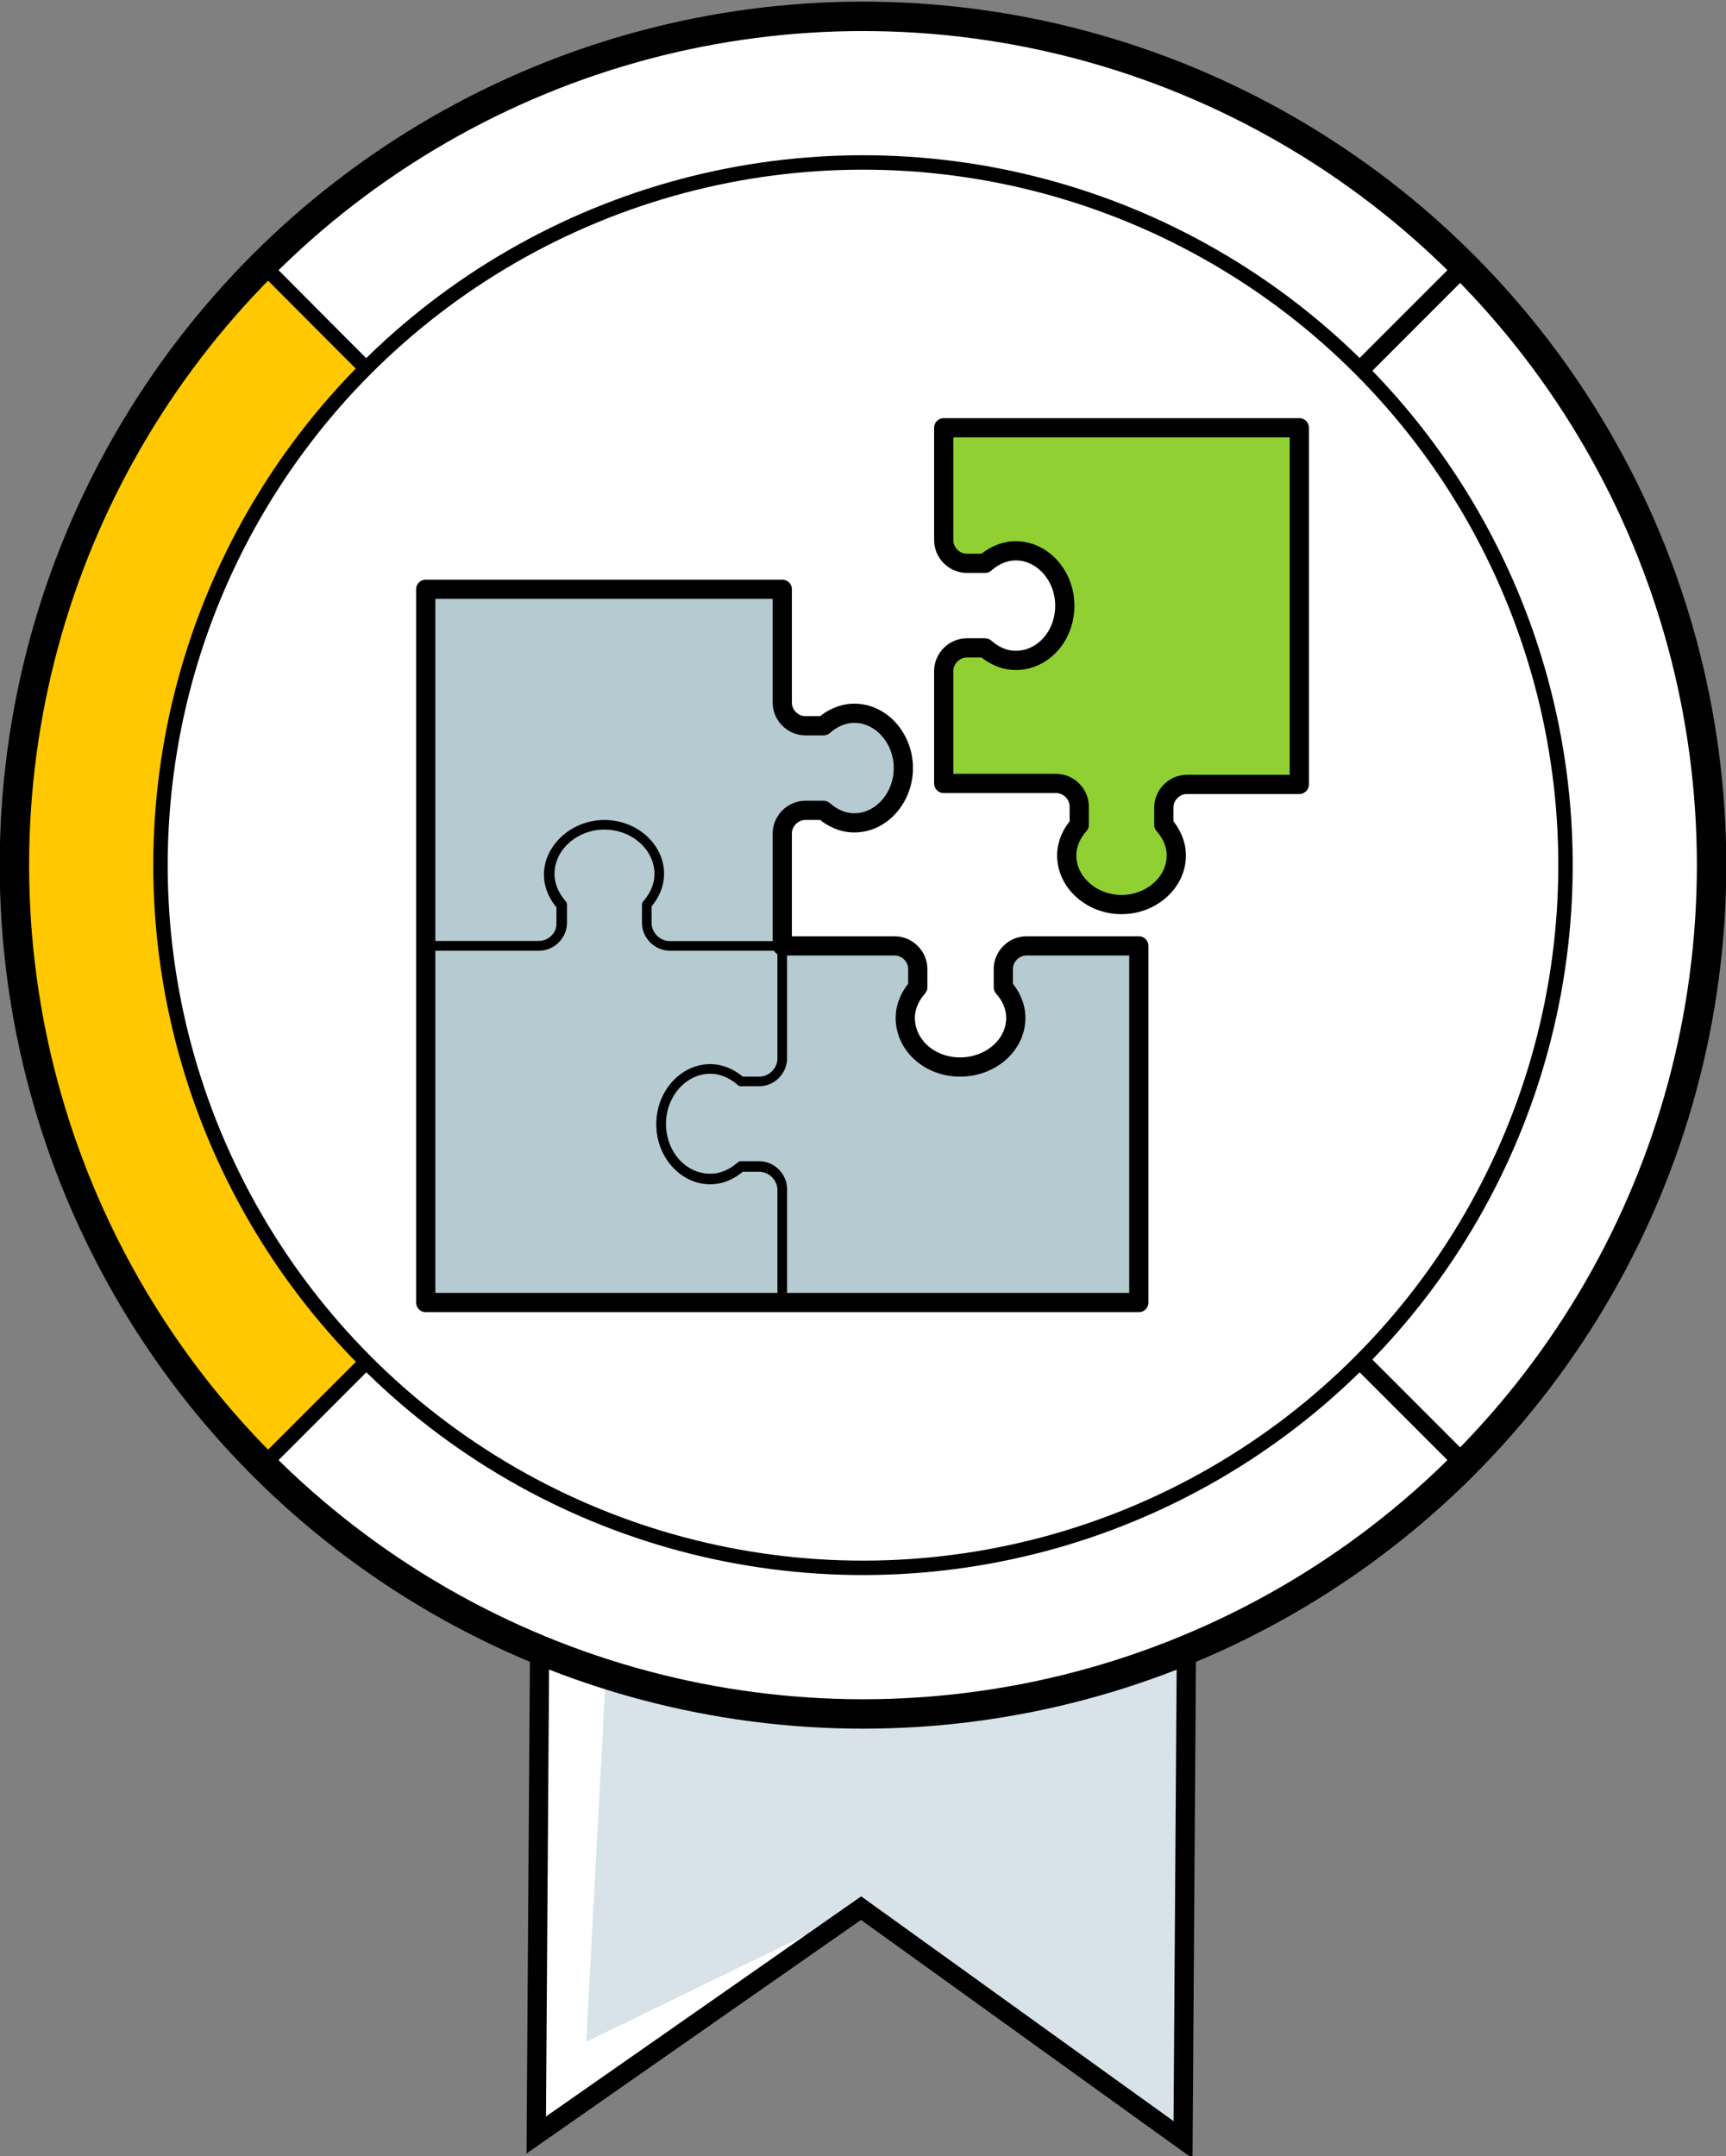
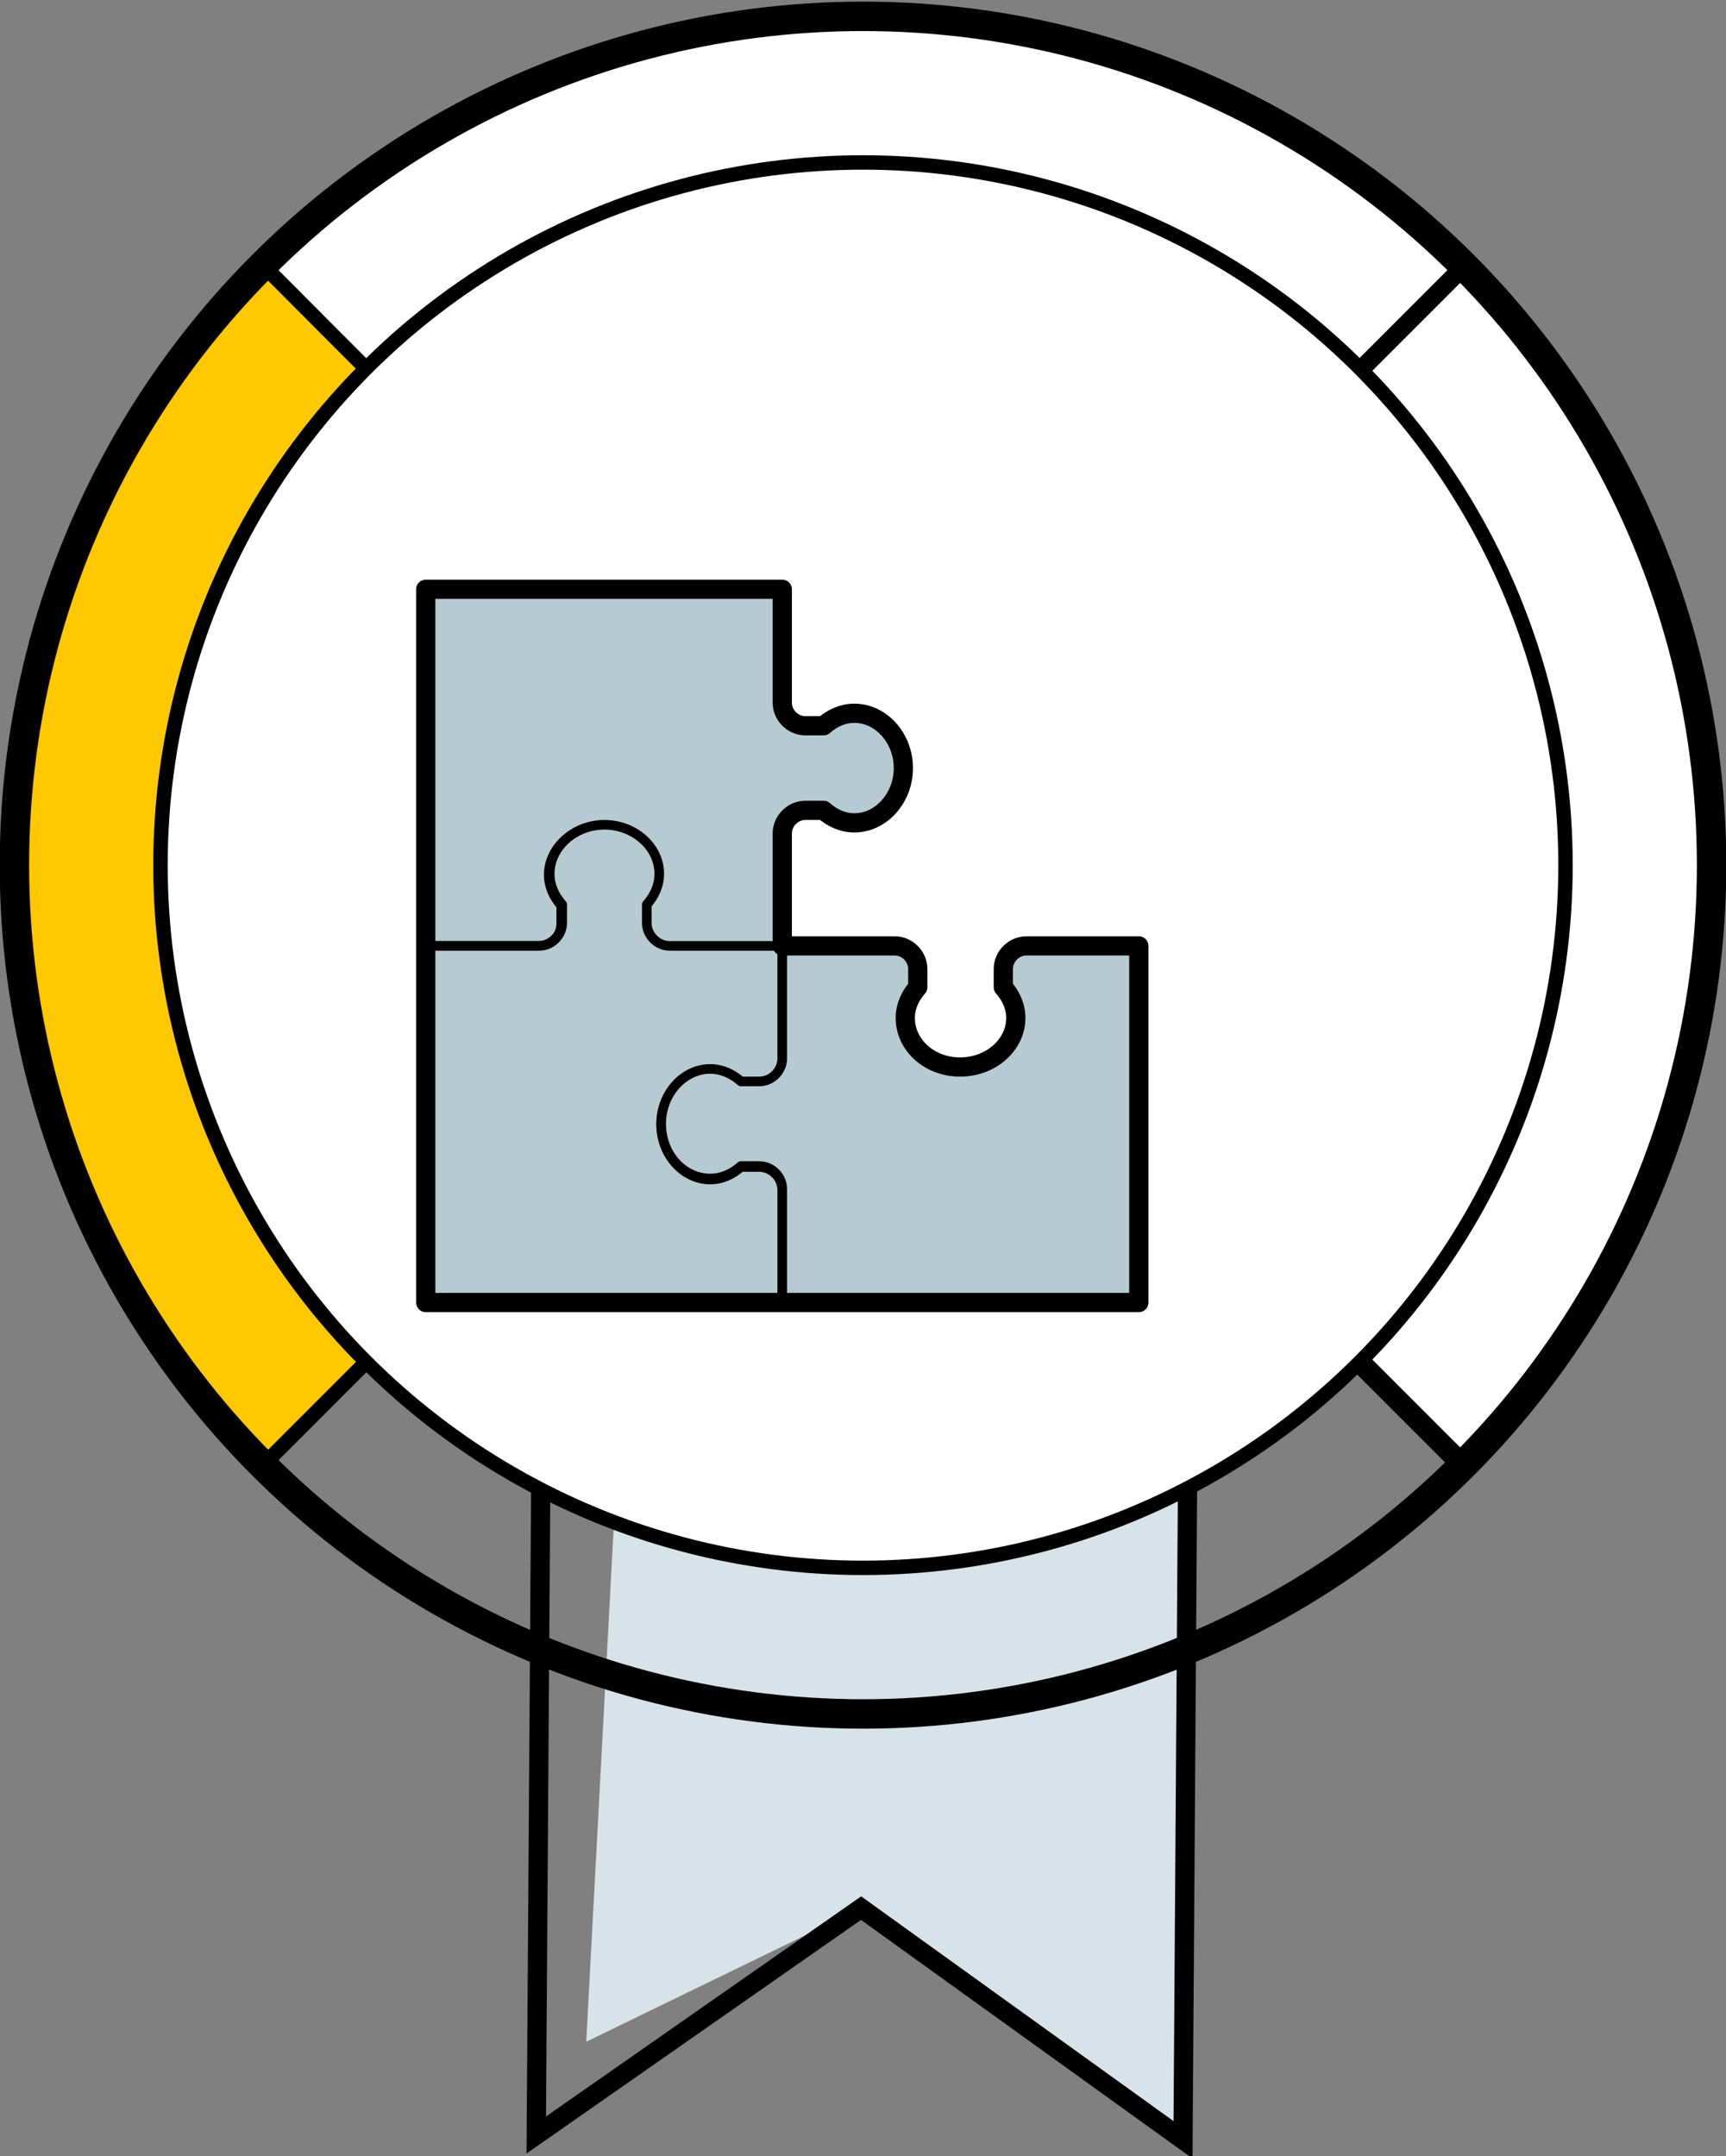
<svg xmlns="http://www.w3.org/2000/svg" version="1.1" id="Ebene_1" x="0px" y="0px" viewBox="0 0 179.6 224.3" style="enable-background:new 0 0 179.6 224.3;" xml:space="preserve">
  <rect x="0" y="0" width="179.6" height="224.3" fill="#808080" stroke="none" />
  <style type="text/css">
	.st0{fill:#FFFFFF;}
	.st1{fill:#D7E3E8;}
	.st2{fill:none;stroke:#000000;stroke-width:2;stroke-miterlimit:10;}
	.st3{fill:#FFFFFF;stroke:#000000;stroke-width:2.219;stroke-miterlimit:10;}
	.st4{fill:#FFC800;stroke:#000000;stroke-width:1.53;stroke-miterlimit:10;}
	.st5{fill:#FFFFFF;stroke:#000000;stroke-width:1.53;stroke-miterlimit:10;}
	.st6{fill:none;stroke:#000000;stroke-width:3.061;stroke-miterlimit:10;}
	.st7{fill:#FFFFFF;stroke:#000000;stroke-width:1.5;stroke-miterlimit:10;}
	.st8{fill:#90D033;stroke:#000000;stroke-width:2;stroke-linecap:round;stroke-linejoin:round;stroke-miterlimit:10;}
	.st9{fill:#B6CAD1;stroke:#000000;stroke-linecap:round;stroke-linejoin:round;stroke-miterlimit:10;}
	.st10{fill:none;stroke:#000000;stroke-width:2;stroke-linecap:round;stroke-linejoin:round;stroke-miterlimit:10;}
</style>
  <g>
    <g>
-       <polygon class="st0" points="123.1,222.6 89.6,198.5 55.8,222.1 56.5,120.5 123.8,121   " />
      <polygon class="st1" points="122.7,221.1 89.6,198.5 61,212.4 65.9,120.7 123.8,121   " />
      <polygon class="st2" points="123.1,222.6 89.6,198.5 55.8,222.1 56.5,120.5 123.8,121   " />
    </g>
    <g>
      <path class="st3" d="M152.2,152.4C130.3,130.5,89.8,90,89.8,90s49.9-49.9,62.4-62.4C186.7,62.1,186.7,118,152.2,152.4z" />
      <path class="st4" d="M27.4,27.6C62,62.2,89.8,90,89.8,90s-36.4,36.4-62.4,62.4C-7.1,118-7.1,62.1,27.4,27.6z" />
-       <path class="st5" d="M152.2,152.4c-34.5,34.5-90.4,34.5-124.8,0C55.2,124.6,89.8,90,89.8,90S127.9,128.1,152.2,152.4z" />
      <path class="st5" d="M27.4,27.6c34.5-34.5,90.4-34.5,124.8,0C135.8,44,89.8,90,89.8,90S41.5,41.8,27.4,27.6z" />
      <circle class="st6" cx="89.8" cy="90" r="88.3" />
    </g>
    <g>
      <g>
        <circle class="st7" cx="89.8" cy="90" r="73.1" />
      </g>
    </g>
    <g>
-       <path class="st8" d="M100.6,58.6h1.9c0.9-0.8,2-1.3,3.2-1.3c2.8,0,5.1,2.6,5.1,5.7c0,3.2-2.3,5.7-5.1,5.7c-1.2,0-2.3-0.5-3.2-1.3    h-1.9c-1.3,0-2.4,1.1-2.4,2.4v11.7h11.7c1.3,0,2.4,1.1,2.4,2.4v1.9c-0.8,0.9-1.3,2-1.3,3.2c0,2.8,2.6,5.1,5.7,5.1s5.7-2.3,5.7-5.1    c0-1.2-0.5-2.3-1.3-3.2V84c0-1.3,1.1-2.4,2.4-2.4h11.7V44.5H98.2v11.7C98.2,57.5,99.3,58.6,100.6,58.6z" />
      <g>
        <path class="st9" d="M58.4,96.1v-1.9c-0.8-0.9-1.3-2-1.3-3.2c0-2.8,2.6-5.1,5.7-5.1s5.7,2.3,5.7,5.1c0,1.2-0.5,2.3-1.3,3.2v1.9     c0,1.3,1.1,2.4,2.4,2.4h11.7V86.7c0-1.3,1.1-2.4,2.4-2.4h1.9c0.9,0.8,2,1.3,3.2,1.3c2.8,0,5.1-2.6,5.1-5.7c0-3.2-2.3-5.7-5.1-5.7     c-1.2,0-2.3,0.5-3.2,1.3h-1.9c-1.3,0-2.4-1.1-2.4-2.4V61.3H44.3v37.1H56C57.3,98.4,58.4,97.4,58.4,96.1z" />
        <path class="st9" d="M81.4,135.5v-11.7c0-1.3-1.1-2.4-2.4-2.4h-1.9c-0.9,0.8-2,1.3-3.2,1.3c-2.8,0-5.1-2.6-5.1-5.7     c0-3.2,2.3-5.7,5.1-5.7c1.2,0,2.3,0.5,3.2,1.3H79c1.3,0,2.4-1.1,2.4-2.4V98.4H69.7c-1.3,0-2.4-1.1-2.4-2.4v-1.9     c0.8-0.9,1.3-2,1.3-3.2c0-2.8-2.6-5.1-5.7-5.1s-5.7,2.3-5.7,5.1c0,1.2,0.5,2.3,1.3,3.2v1.9c0,1.3-1.1,2.4-2.4,2.4H44.3v37.1H81.4     z" />
        <path class="st9" d="M118.5,135.5V98.4h-11.7c-1.3,0-2.4,1.1-2.4,2.4v1.9c0.8,0.9,1.3,2,1.3,3.2c0,2.8-2.6,5.1-5.7,5.1     s-5.7-2.3-5.7-5.1c0-1.2,0.5-2.3,1.3-3.2v-1.9c0-1.3-1.1-2.4-2.4-2.4H81.4v11.7c0,1.3-1.1,2.4-2.4,2.4h-1.9     c-0.9-0.8-2-1.3-3.2-1.3c-2.8,0-5.1,2.6-5.1,5.7c0,3.2,2.3,5.7,5.1,5.7c1.2,0,2.3-0.5,3.2-1.3H79c1.3,0,2.4,1.1,2.4,2.4v11.7     H118.5z" />
      </g>
      <path class="st10" d="M106.8,98.4c-1.3,0-2.4,1.1-2.4,2.4v1.9c0.8,0.9,1.3,2,1.3,3.2c0,2.8-2.6,5.1-5.8,5.1    c-3.2,0-5.7-2.3-5.7-5.1c0-1.2,0.5-2.3,1.3-3.2v-1.9c0-1.3-1.1-2.4-2.4-2.4H81.4V86.7c0-1.3,1.1-2.4,2.4-2.4h1.9    c0.9,0.8,2,1.3,3.2,1.3c2.8,0,5.1-2.6,5.1-5.7s-2.3-5.7-5.1-5.7c-1.2,0-2.3,0.5-3.2,1.3h-1.9c-1.3,0-2.4-1.1-2.4-2.4V61.3H44.3    v37.1v37.1h37.1h37.1V98.4H106.8z" />
    </g>
  </g>
</svg>